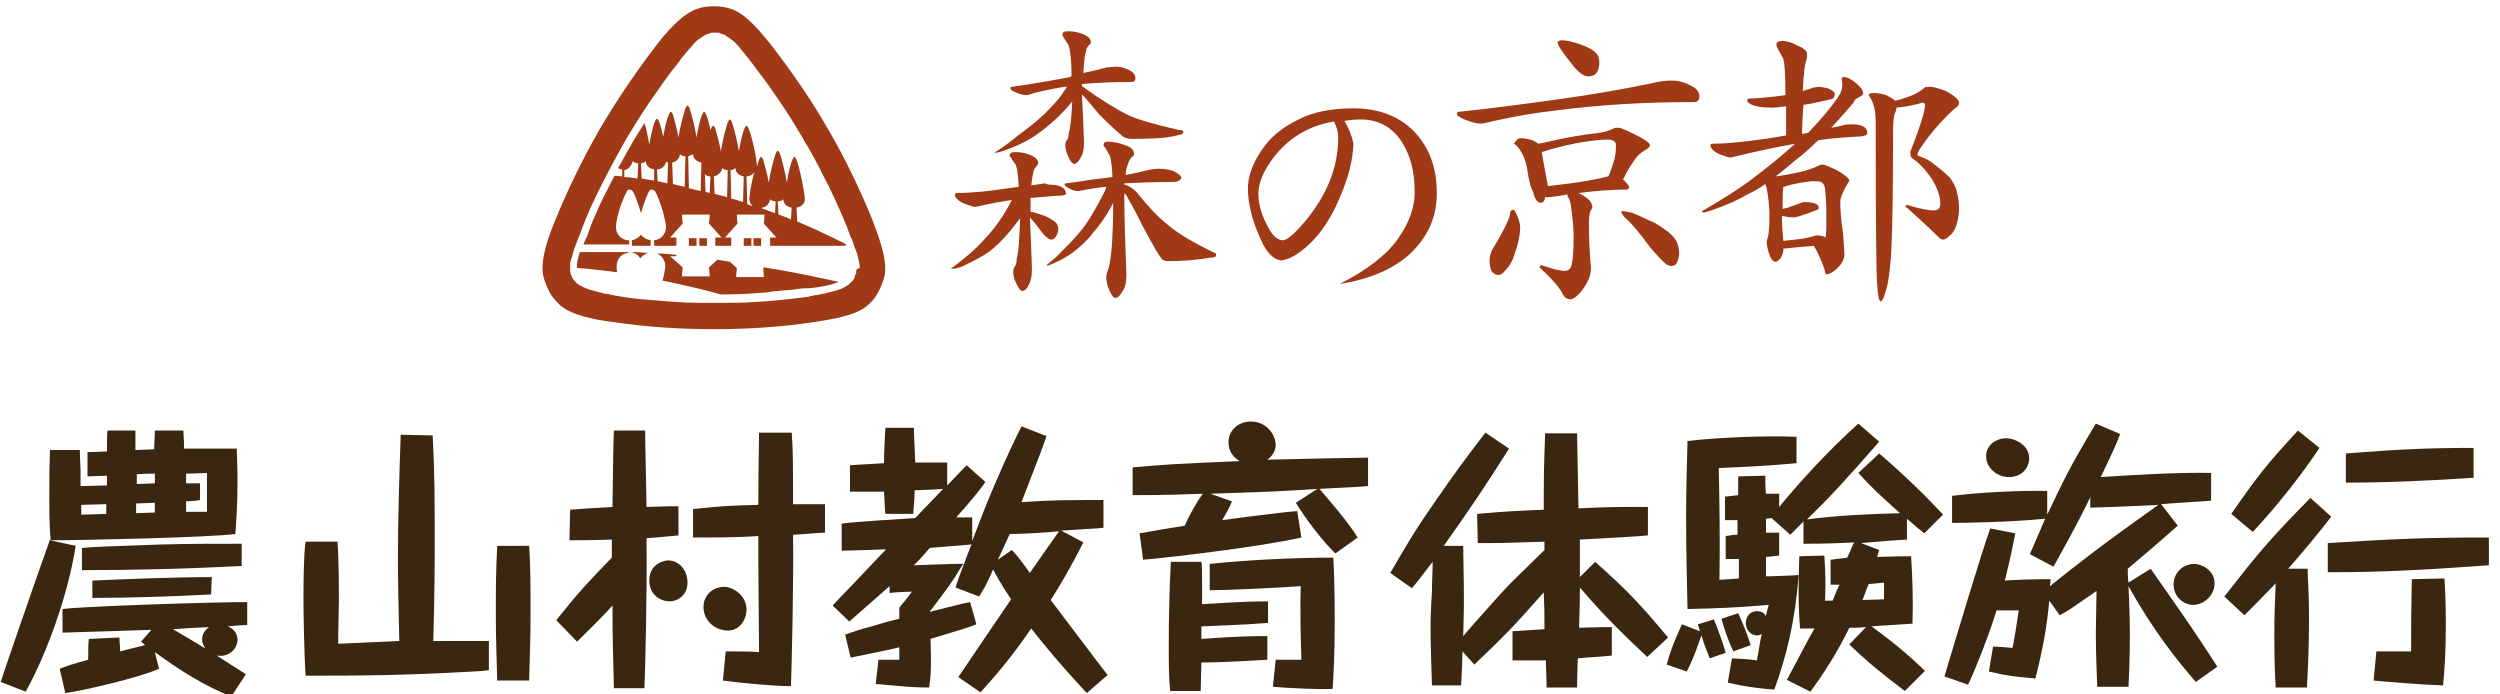
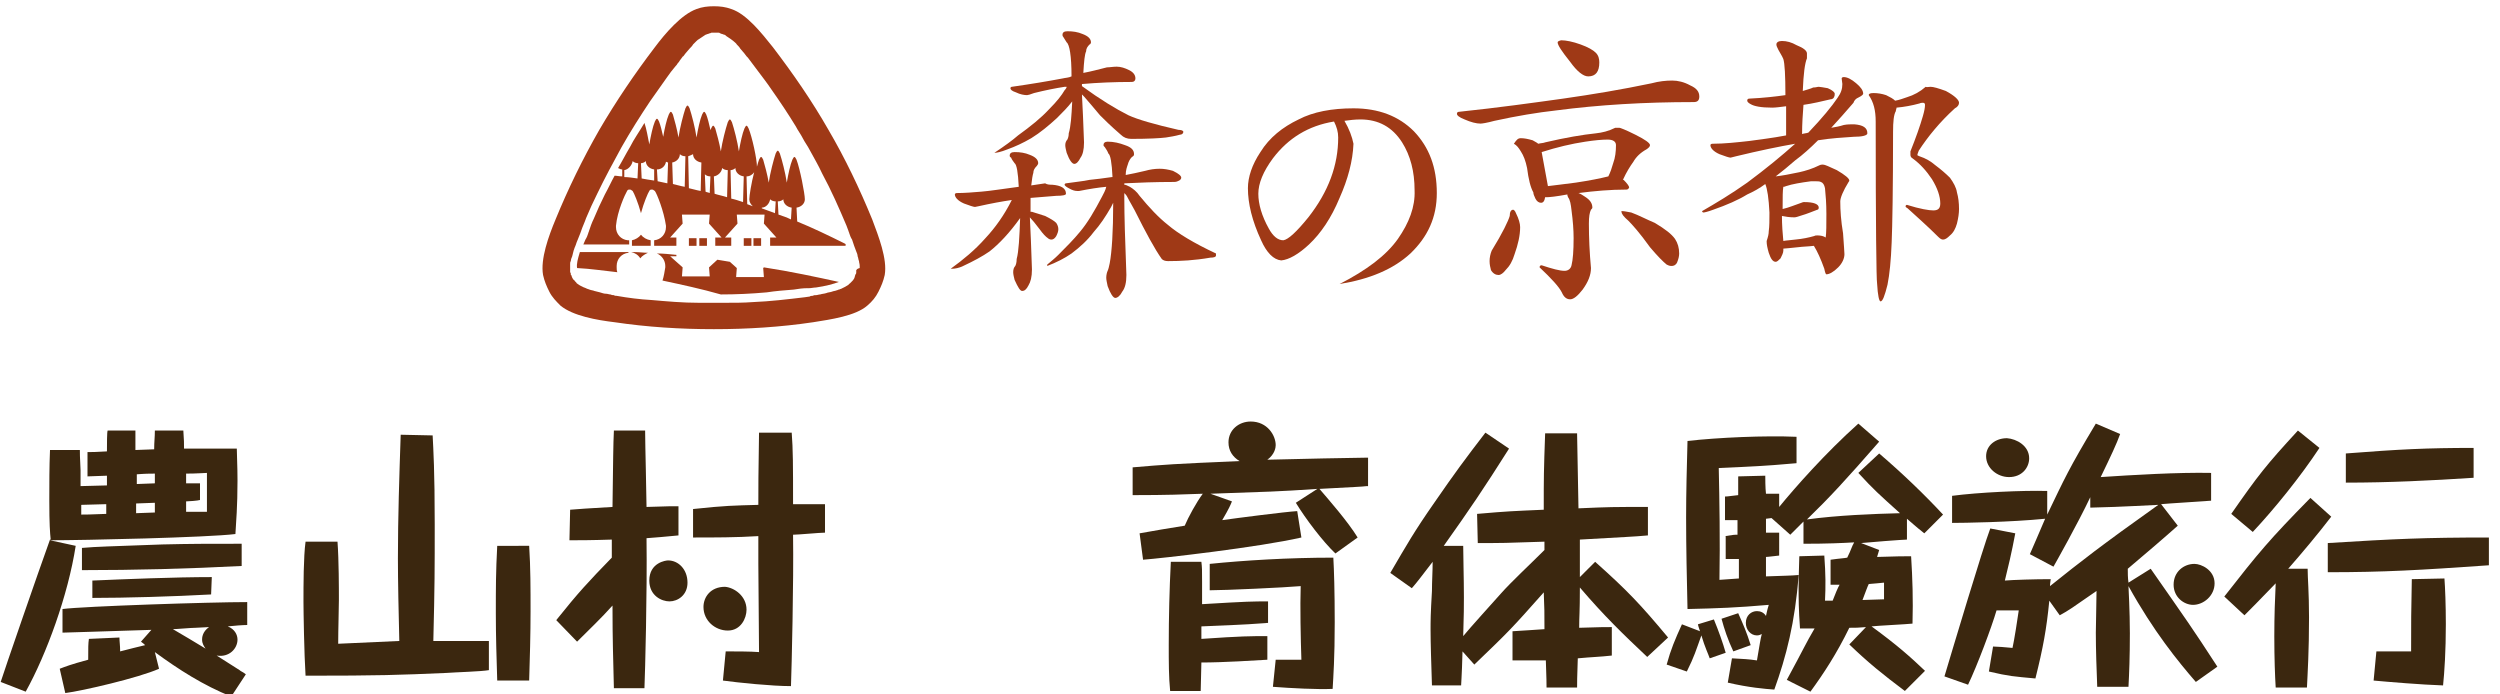
<svg xmlns="http://www.w3.org/2000/svg" version="1.1" id="レイヤー_1" x="0px" y="0px" viewBox="0 0 360 100" style="enable-background:new 0 0 360 100;" xml:space="preserve">
  <style type="text/css">
	.st0{fill:#9F3916;}
	.st1{fill:none;}
	.st2{fill:#3B270F;}
</style>
  <g>
    <g>
      <g>
        <path class="st0" d="M151.5,26.6c1.3,0.1,2,0.5,2,1.3c0,0.2-0.5,0.3-1.4,0.3c-1.1,0.1-2.3,0.2-3.7,0.3c0,0.3,0,0.7,0,1     c0,0.3,0,0.6,0,1c0.1,0,0.2,0,0.2,0c0.6,0.2,1.3,0.4,1.9,0.6c0.8,0.4,1.3,0.7,1.6,1c0.2,0.3,0.3,0.6,0.3,0.9c0,0.3-0.1,0.6-0.3,1     c-0.2,0.3-0.4,0.5-0.7,0.5c-0.2,0-0.4-0.1-0.5-0.2c-0.3-0.2-0.7-0.6-1.2-1.3c-0.6-0.8-1.1-1.4-1.4-1.7c0.1,1.9,0.2,4.4,0.3,7.5     c0,1.1-0.2,1.8-0.5,2.3c-0.3,0.6-0.6,0.8-0.9,0.8c-0.3,0-0.6-0.5-1.1-1.6c-0.1-0.4-0.2-0.8-0.2-1.1c0-0.4,0.1-0.7,0.3-0.9     c0.1-0.2,0.2-0.5,0.2-1c0.3-1.1,0.4-3.1,0.5-5.9c-1.5,2.1-3,3.7-4.4,4.8c-1,0.7-2.3,1.4-3.8,2.1c-0.6,0.3-1.2,0.4-1.6,0.4h-0.2     c1.8-1.3,3.5-2.7,5-4.4c1.4-1.5,2.7-3.3,3.8-5.5c-1.4,0.2-3,0.5-4.8,0.9l-0.5,0.1c-0.2,0-0.8-0.2-1.6-0.5     c-0.9-0.4-1.3-0.9-1.3-1.3c0-0.1,0.1-0.2,0.3-0.2c1.1,0,2.3-0.1,3.5-0.2c1.3-0.1,3.1-0.4,5.4-0.7c-0.1-2.1-0.3-3.2-0.6-3.4     c-0.2-0.3-0.4-0.5-0.5-0.8c-0.2-0.1-0.2-0.2-0.2-0.3c0-0.3,0.2-0.5,0.7-0.5c0.8,0,1.5,0.1,2.2,0.4c0.8,0.3,1.2,0.7,1.2,1.2     c0,0.1-0.1,0.3-0.2,0.4c-0.3,0.3-0.5,0.6-0.5,1c-0.1,0.3-0.2,0.9-0.3,1.8c0.6-0.1,1.3-0.2,2-0.3     C150.8,26.6,151.2,26.6,151.5,26.6z M160.8,9.6c0.6,0,1.2,0.2,1.8,0.5c0.6,0.3,0.9,0.7,0.9,1.2c0,0.3-0.2,0.5-0.5,0.5     c-2.5,0-4.9,0.1-7.2,0.3c0,0.1,0,0.2,0,0.3c2.6,1.9,4.9,3.3,6.7,4.2c1.3,0.6,3.7,1.3,7.2,2.1c0.4,0,0.7,0.1,0.7,0.3     c0,0.2-0.2,0.4-0.5,0.4c-0.7,0.2-1.4,0.3-2,0.4c-0.8,0.1-2.5,0.2-5,0.2c-0.6,0-1.1-0.2-1.5-0.6c-1.5-1.3-2.4-2.2-3-2.8     c-0.9-1.1-1.7-2-2.3-2.7c-0.1-0.1-0.2-0.2-0.3-0.3c0.1,1.8,0.2,4.1,0.3,6.9c0,1.1-0.2,1.8-0.5,2.2c-0.3,0.6-0.6,0.9-0.9,0.9     c-0.3,0-0.7-0.5-1.1-1.6c-0.1-0.4-0.2-0.8-0.2-1.1c0-0.3,0.1-0.6,0.3-0.8c0.1-0.2,0.2-0.5,0.2-0.9c0.3-1,0.4-2.5,0.5-4.6     c-0.6,0.8-1.4,1.6-2.2,2.4c-1.2,1.1-2.4,2.1-3.7,2.9c-1.2,0.7-2.3,1.2-3.4,1.6c-1,0.4-1.6,0.5-1.8,0.5h-0.1     c1.5-1,2.6-1.8,3.4-2.5c1.8-1.3,3.3-2.5,4.5-3.8c1.1-1.1,1.8-2,2.2-2.7c0.2-0.2,0.3-0.4,0.3-0.5c-0.1,0-0.2,0-0.3,0     c-1.3,0.2-2.8,0.5-4.4,0.9c-0.5,0.2-0.9,0.3-1,0.3c-0.4,0-1-0.1-1.6-0.4c-0.6-0.2-0.8-0.4-0.8-0.6c0-0.1,0.1-0.2,0.2-0.2     c2.8-0.4,5.2-0.8,7.3-1.2c0.4-0.1,0.9-0.1,1.3-0.3c0-3-0.3-4.6-0.7-4.9c-0.2-0.3-0.3-0.5-0.5-0.8C153,5.2,153,5.1,153,5     c0-0.3,0.2-0.5,0.7-0.5c0.8,0,1.5,0.1,2.2,0.4c0.8,0.3,1.2,0.7,1.2,1.2c0,0.1-0.1,0.3-0.2,0.3c-0.3,0.3-0.5,0.6-0.5,1     c-0.2,0.4-0.3,1.4-0.4,3.1c1.1-0.2,2.2-0.5,3.4-0.8C159.8,9.7,160.3,9.6,160.8,9.6z M167,24.3c0.6,0,1.2,0.1,1.9,0.3     c0.8,0.4,1.2,0.7,1.2,1c0,0.1-0.1,0.3-0.3,0.4c-0.2,0.1-0.4,0.2-0.7,0.2c-2.8,0-5.2,0.1-7.2,0.2c0,0.1,0,0.1,0,0.2     c0.2,0,0.4,0.1,0.8,0.3c0.5,0.3,1,0.7,1.4,1.3c1.4,1.7,2.7,3.1,4.1,4.2c1.4,1.2,3.7,2.6,6.9,4.1v0.3c0,0.2-0.3,0.3-0.8,0.3     c-2.3,0.4-4.3,0.5-6.1,0.5c-0.4,0-0.7-0.1-0.9-0.3c-1-1.4-2.3-3.8-3.9-7c-0.3-0.6-0.7-1.2-1.1-2c-0.1-0.2-0.3-0.4-0.4-0.5     c0,0.3,0,0.6,0,0.8c0,2.3,0.1,5.9,0.3,11c0,1.1-0.2,1.9-0.6,2.4c-0.3,0.6-0.7,0.9-1,0.9c-0.3,0-0.7-0.6-1.1-1.7     c-0.1-0.5-0.2-0.9-0.2-1.2c0-0.4,0.1-0.8,0.2-1c0.1-0.2,0.2-0.6,0.3-1.1c0.3-1.6,0.5-4.5,0.5-8.7c-0.1,0.2-0.2,0.4-0.3,0.6     c-0.8,1.4-1.6,2.6-2.5,3.6c-0.9,1.2-2,2.2-3.2,3.1c-1,0.7-2.2,1.3-3.5,1.8v-0.2c0.6-0.5,1.1-0.9,1.6-1.4c1.1-1.1,2.2-2.2,3.1-3.3     c1.1-1.3,2.1-3,3.2-5.1c0.2-0.4,0.5-0.9,0.6-1.4c-1.1,0.1-2.4,0.3-3.9,0.6c-0.1,0-0.2,0-0.3,0c-0.3,0-0.7-0.1-1.2-0.4     c-0.4-0.2-0.6-0.4-0.6-0.5c0-0.1,0.1-0.2,0.2-0.2c1.3-0.2,2.5-0.3,3.4-0.5c0.9-0.1,1.9-0.2,3.2-0.4c0,0,0.1,0,0.1,0     c-0.1-2.1-0.3-3.2-0.6-3.4c-0.1-0.3-0.3-0.6-0.5-0.9c-0.1-0.1-0.2-0.2-0.2-0.3c0-0.3,0.2-0.5,0.6-0.5c0.9,0,1.7,0.2,2.5,0.5     c0.9,0.3,1.3,0.7,1.3,1.3c0,0.2-0.1,0.3-0.3,0.4c-0.3,0.3-0.5,0.7-0.6,1.1c-0.1,0.3-0.3,0.8-0.3,1.5c1-0.2,2-0.4,2.8-0.6     C165.6,24.4,166.3,24.3,167,24.3z" />
        <path class="st0" d="M194.9,15.6c3.6,0,6.5,1.1,8.7,3.3c2.2,2.3,3.3,5.2,3.3,8.9c0,3.5-1.3,6.3-3.8,8.7     c-2.5,2.3-5.9,3.7-10.2,4.4c3.9-2,6.7-4.1,8.4-6.5c1.6-2.3,2.5-4.6,2.4-7c0-2.7-0.6-5-1.8-6.9c-1.4-2.2-3.4-3.3-6-3.3     c-0.8,0-1.6,0.1-2.3,0.2c0.7,1.2,1.1,2.3,1.3,3.3c-0.1,2.5-0.8,5.1-2,7.8c-1.2,2.9-2.7,5.1-4.4,6.7c-1.5,1.4-2.9,2.2-4,2.3     c-1.1-0.1-2.1-1.1-2.9-2.9c-1.3-2.8-1.9-5.3-1.9-7.5c0-1.6,0.6-3.4,1.8-5.2c1.3-2.1,3.2-3.6,5.5-4.7     C189.1,16.1,191.8,15.6,194.9,15.6z M184.8,34.6c0.7-0.1,1.9-1.2,3.6-3.3c2.9-3.7,4.3-7.5,4.3-11.5c0-0.8-0.2-1.5-0.6-2.3     c-3.7,0.6-6.6,2.4-8.8,5.3c-1.4,1.9-2.1,3.6-2.1,5.1c0,1.5,0.5,3.2,1.5,5C183.3,34,184,34.6,184.8,34.6z" />
        <path class="st0" d="M240.8,11.6c0.8,0,1.7,0.2,2.6,0.7c0.9,0.4,1.3,0.9,1.3,1.6c0,0.6-0.3,0.8-0.8,0.8c-7.1,0-13.7,0.4-19.8,1.2     c-2.7,0.3-5.7,0.8-8.9,1.5c-1.1,0.3-1.8,0.4-2,0.4c-0.6,0-1.4-0.2-2.3-0.6c-0.8-0.3-1.1-0.6-1.1-0.8c0-0.2,0.1-0.3,0.3-0.3     c5.7-0.6,10.7-1.3,15-1.9c4.2-0.6,8.4-1.3,12.7-2.2C238.9,11.7,239.9,11.6,240.8,11.6z M217.9,30.2c0.1,0,0.3,0.2,0.4,0.5     c0.4,0.8,0.6,1.5,0.6,2c0,1.2-0.3,2.5-0.8,3.9c-0.3,1-0.7,1.7-1.3,2.3c-0.3,0.4-0.7,0.7-1,0.7c-0.4,0-0.8-0.2-1.1-0.7     c-0.1-0.4-0.2-0.8-0.2-1.3c0-0.5,0.1-1,0.3-1.5c1.6-2.6,2.4-4.3,2.6-5C217.4,30.5,217.6,30.2,217.9,30.2z M219,19.9     c0.5,0,1,0.1,1.7,0.3c0.3,0.2,0.6,0.3,0.8,0.5c0.4-0.1,0.8-0.1,1-0.2c3-0.7,5.4-1.1,7.3-1.3c0.9-0.1,1.8-0.3,2.8-0.8     c0.2,0,0.4,0,0.6,0c0.1,0,0.9,0.3,2.3,1c1.4,0.7,2.1,1.2,2.1,1.5c0,0.2-0.2,0.4-0.5,0.6c-0.9,0.5-1.5,1.1-1.9,1.8     c-0.5,0.7-1,1.5-1.5,2.6c0,0,0.1,0,0.1,0c0.5,0.5,0.8,0.9,0.8,1.1c-0.1,0.2-0.2,0.3-0.4,0.3c-2.3,0-4.6,0.2-6.9,0.5     c0.3,0.1,0.6,0.3,0.9,0.5c0.8,0.5,1.1,1,1.1,1.6c0,0.1-0.1,0.2-0.2,0.3c-0.2,0.4-0.3,1-0.3,2c0,2.1,0.1,4.2,0.3,6.4     c0,1-0.4,2-1.2,3.1c-0.7,0.9-1.3,1.4-1.8,1.4c-0.5,0-0.9-0.3-1.2-1c-0.4-0.8-1.5-2-3.2-3.6c0-0.2,0.1-0.3,0.3-0.3     c1.5,0.5,2.6,0.8,3.3,0.8c0.5,0,0.9-0.3,1-0.8c0.2-0.8,0.3-2.1,0.3-3.9c0-1.2-0.1-2.5-0.3-4c-0.1-0.9-0.2-1.5-0.5-1.9     c-0.1-0.2-0.1-0.3-0.1-0.4c-1.6,0.3-2.6,0.4-3,0.4c-0.1,0-0.2,0-0.2,0c-0.1,0.6-0.3,0.8-0.6,0.8c-0.3,0-0.6-0.2-0.8-0.6     c-0.2-0.4-0.3-0.7-0.3-0.9c-0.4-0.7-0.7-1.9-0.9-3.5c-0.2-1-0.5-1.8-0.9-2.4c-0.3-0.5-0.6-0.9-1-1.1     C218.4,20.1,218.6,19.9,219,19.9z M222.9,26.8c1-0.1,2.3-0.3,4-0.5c2-0.3,3.5-0.6,4.7-0.9c0.3-0.6,0.5-1.2,0.7-1.9     c0.3-0.8,0.4-1.7,0.4-2.6c0-0.5-0.4-0.8-1.2-0.8c-0.8,0-1.9,0.1-3.2,0.3c-2,0.3-4.1,0.8-6.3,1.5L222.9,26.8z M224.8,5.8     c0.7,0,1.7,0.2,2.8,0.6c1.1,0.4,1.8,0.8,2.2,1.2c0.4,0.4,0.5,0.9,0.5,1.4c0,1.3-0.5,2-1.6,2c-0.7,0-1.6-0.7-2.6-2.1     c-1.2-1.5-1.8-2.4-1.8-2.8C224.3,6,224.4,5.9,224.8,5.8z M233.6,30.4c0.3,0,0.7,0.1,1.3,0.2c1.1,0.4,2.2,1,3.4,1.5     c1.5,0.9,2.4,1.6,2.9,2.3c0.4,0.6,0.6,1.3,0.6,2.1c0,0.4-0.1,0.8-0.3,1.3c-0.2,0.4-0.5,0.5-0.8,0.5c-0.3,0-0.5-0.1-0.7-0.2     c-0.5-0.4-1.3-1.2-2.4-2.5c-1.5-2.1-2.6-3.3-3.1-3.8c-0.7-0.6-1-1-1-1.3C233.4,30.4,233.5,30.4,233.6,30.4z" />
        <path class="st0" d="M261.9,12.5c0.2,0,0.7,0.1,1.3,0.2c0.7,0.3,1,0.6,1,0.8c0,0.2,0,0.3-0.1,0.5c-0.1,0.2-0.3,0.3-0.5,0.3     c-1.3,0.3-2.5,0.6-3.9,0.8c-0.1,1.3-0.2,2.7-0.2,4.2c0.3-0.1,0.6-0.1,0.9-0.2c2-2.1,3.4-3.8,4.2-5c0.5-0.7,0.7-1.3,0.7-2     l-0.1-0.8c0-0.1,0.1-0.2,0.3-0.2c0.5,0,1.1,0.3,1.8,0.9c0.6,0.5,1,1,1,1.5c0,0.1-0.2,0.3-0.6,0.5c-0.5,0.2-0.7,0.5-0.8,0.8     c-1.1,1.3-2.2,2.5-3.2,3.6c0.6-0.1,1.2-0.2,1.8-0.4c0.5-0.1,1-0.1,1.5-0.1c1.3,0.1,1.9,0.5,1.9,1.3c0,0.3-0.7,0.5-2,0.5     c-1.5,0.1-3.2,0.2-5.1,0.5c-1.1,1.1-2.2,2.1-3.3,2.9c-0.9,0.8-1.9,1.6-2.8,2.3c0.9-0.1,2-0.3,3.4-0.6c0.9-0.2,1.9-0.5,2.9-1     c0.2-0.1,0.4-0.1,0.5-0.1c0.3,0,0.9,0.3,2,0.8c1.2,0.7,1.8,1.2,1.8,1.5c0,0,0,0.1-0.1,0.2c-0.8,1.3-1.2,2.3-1.2,2.8     c0,1.3,0.1,2.8,0.4,4.6c0.1,1.6,0.2,2.6,0.2,3c0,0.6-0.3,1.3-0.9,1.9c-0.7,0.7-1.3,1-1.7,1c-0.1,0-0.2-0.3-0.3-0.8     c-0.5-1.4-1-2.5-1.5-3.3c-0.8,0.1-1.5,0.1-2.3,0.2c-1.1,0.1-1.8,0.2-2.1,0.2c0,0.1,0,0.2,0,0.3c0,0.3-0.2,0.7-0.4,1.1     c-0.3,0.3-0.5,0.5-0.7,0.5c-0.4,0-0.7-0.4-1-1.3c-0.2-0.7-0.3-1.2-0.3-1.6v-0.1c0.2-0.6,0.3-1,0.3-1.4c0.1-0.7,0.1-1.6,0.1-2.7     c-0.1-2-0.3-3.4-0.6-4.1c-0.8,0.6-1.7,1.1-2.6,1.5c-1.3,0.8-2.9,1.5-4.9,2.2c-0.8,0.3-1.3,0.4-1.4,0.4c-0.1,0-0.2-0.1-0.2-0.2     c1.9-1.1,4.1-2.4,6.5-4.1c2.7-2,5-3.9,6.9-5.6c-2.3,0.4-5.2,1-8.5,1.8l-0.8,0.2c-0.2,0-0.8-0.2-1.6-0.5c-0.9-0.4-1.3-0.9-1.3-1.3     c0-0.1,0.1-0.2,0.3-0.2c1.7,0,3.5-0.2,5.3-0.4c1.4-0.2,3.2-0.4,5.3-0.8c0-1.6,0-3,0-4.2c-0.8,0.1-1.5,0.2-2,0.2     c-1.6,0-2.6-0.2-3.1-0.5c-0.4-0.2-0.5-0.4-0.5-0.5c0-0.2,0.1-0.3,0.3-0.3c2.1-0.1,3.8-0.3,5.2-0.5c0-2.8-0.1-4.6-0.3-5.2     c-0.2-0.5-0.5-0.9-0.7-1.3c-0.2-0.4-0.3-0.6-0.3-0.8c0-0.3,0.3-0.5,0.8-0.5c0.7,0,1.4,0.2,2.1,0.6c1,0.4,1.5,0.8,1.5,1.2     c0,0.2,0,0.5,0,0.7c-0.3,0.7-0.5,2.2-0.6,4.7c0.6-0.2,1.1-0.3,1.5-0.5C261.5,12.6,261.7,12.5,261.9,12.5z M256.8,34.7     c0.5-0.1,1-0.1,1.7-0.2c1.1-0.1,2-0.3,2.7-0.5c0.2-0.1,0.3-0.1,0.5-0.1c0.5,0,0.9,0.1,1.2,0.3c0.1-0.7,0.1-1.8,0.1-3.4     c0-1.5-0.1-2.7-0.2-3.7c-0.1-0.5-0.3-0.8-0.6-0.9c-0.2-0.1-0.5-0.1-1-0.1c-0.1,0-0.3,0-0.4,0c-1.5,0.2-2.7,0.4-3.6,0.7     c-0.2,0.1-0.3,0.1-0.4,0.1h0c-0.1,0.6-0.1,1.5-0.1,2.8c0,0.1,0,0.3,0,0.4c0.9-0.2,1.8-0.6,2.7-0.9c0.2-0.1,0.3-0.1,0.4-0.1     c1.4,0,2.1,0.3,2.1,0.8c0,0.2-0.1,0.3-0.2,0.3c-0.8,0.3-1.5,0.6-2.2,0.8c-0.6,0.2-0.9,0.3-1.1,0.3c-0.7,0-1.3-0.1-1.8-0.2     C256.6,32.4,256.7,33.7,256.8,34.7z M278,12.5c0.4,0,1.1,0.2,2.2,0.6c1.3,0.7,1.9,1.3,1.9,1.7c0,0.3-0.2,0.6-0.6,0.8     c-2.2,2-3.9,4.1-5.2,6.1c-0.1,0.3-0.2,0.5-0.2,0.6c0,0.1,0.1,0.1,0.3,0.2c0.9,0.3,1.6,0.7,2.3,1.3c0.8,0.6,1.5,1.2,2.1,1.8     c0.5,0.7,0.9,1.4,1,2.1c0.2,0.7,0.3,1.5,0.3,2.4c0,0.6-0.1,1.3-0.3,2.1c-0.2,0.7-0.5,1.3-1,1.7c-0.4,0.4-0.7,0.6-1,0.6     c-0.2,0-0.4-0.1-0.7-0.4c-1.6-1.6-3.1-2.9-4.4-4.1c-0.2-0.1-0.3-0.2-0.3-0.3c0-0.1,0.1-0.2,0.2-0.2c1.9,0.6,3.2,0.8,3.8,0.8     c0.7,0,1-0.3,1-1c0-1-0.4-2.2-1.2-3.5c-0.8-1.2-1.7-2.2-2.8-3c-0.2-0.1-0.3-0.3-0.3-0.5c0-0.1,0-0.3,0-0.5c0.8-2,1.4-3.7,1.8-5.1     c0.2-0.7,0.3-1.2,0.3-1.6c0-0.2-0.1-0.3-0.3-0.3c-0.1,0-0.3,0-0.5,0.1c-1.1,0.3-2.2,0.5-3.3,0.6c0,0.2-0.1,0.3-0.1,0.5     c-0.3,0.5-0.4,1.5-0.4,3c0,8.2-0.1,13.5-0.2,15.9c-0.1,2.6-0.3,4.6-0.6,6.1c-0.4,1.6-0.7,2.4-1,2.4c-0.2,0-0.4-0.8-0.5-2.6     c-0.1-0.5-0.2-8.2-0.2-23.3c0-1.6-0.3-2.8-1-3.8c0-0.2,0.2-0.3,0.7-0.3c0.6,0,1.2,0.1,1.8,0.3c0.6,0.3,1,0.5,1.3,0.8     c0.6-0.1,1.1-0.3,1.7-0.5c1-0.3,1.9-0.8,2.7-1.5C277.4,12.6,277.7,12.5,278,12.5z" />
      </g>
      <g>
        <g>
          <rect x="99.2" y="34.3" class="st0" width="1.1" height="1.1" />
          <rect x="100.7" y="34.3" class="st0" width="1.1" height="1.1" />
          <rect x="107.1" y="34.3" class="st0" width="1.1" height="1.1" />
          <rect x="108.5" y="34.3" class="st0" width="1.1" height="1.1" />
          <path class="st0" d="M92.3,33.8c-0.3,0.4-0.8,0.7-1.3,0.8v0.8l2.7,0v-0.8C93.1,34.5,92.6,34.2,92.3,33.8z" />
          <path class="st0" d="M90.4,34.6c-1-0.1-1.7-0.9-1.7-1.9c0-0.1,0-0.2,0-0.2c0.2-2.1,1.3-4.5,1.6-5c0.1-0.2,0.2-0.2,0.4-0.2      c0.2,0,0.2,0.1,0.4,0.2c0.2,0.3,0.8,1.7,1.2,3.2c0.4-1.5,1-2.9,1.2-3.2c0.1-0.2,0.2-0.2,0.4-0.2c0.2,0,0.2,0.1,0.4,0.2      c0.3,0.4,1.3,2.9,1.6,5c0,0.1,0,0.2,0,0.2c0,1-0.7,1.8-1.7,1.9v0.8l3.2,0v-1.2h-0.9l1.8-2l-0.1-1.3h4l-0.1,1.3l1.8,2h-0.9v1.2      l2.3,0v-1.2h-0.9l1.8-2l-0.1-1.3h4l-0.1,1.3l1.8,2h-0.9v1.2l10.7,0c0,0,0.2,0,0.2-0.1c0-0.1-0.1-0.2-0.1-0.2      c-2.4-1.2-4.7-2.3-6.9-3.2l-0.1-2c0.7-0.1,1.2-0.6,1.2-1.2c0-0.8-0.7-4.4-1.2-5.7c-0.1-0.2-0.2-0.4-0.3-0.4      c-0.1,0-0.2,0.2-0.3,0.4c-0.3,0.7-0.6,2.1-0.8,3.3c-0.2-1.4-0.7-3.3-1-4.2c-0.1-0.2-0.2-0.4-0.3-0.4c-0.1,0-0.2,0.2-0.3,0.4      c-0.3,0.9-0.8,2.8-1,4.2c-0.2-1.2-0.6-2.6-0.8-3.3c-0.1-0.2-0.2-0.4-0.3-0.4c-0.1,0-0.2,0.2-0.3,0.4c-0.1,0.3-0.2,0.6-0.3,1      c0-1.1-0.7-4.3-1.2-5.5c-0.1-0.2-0.2-0.4-0.3-0.4c-0.1,0-0.2,0.2-0.3,0.4c-0.3,0.7-0.6,2.1-0.8,3.3c-0.2-1.4-0.7-3.3-1-4.2      c-0.1-0.2-0.2-0.4-0.3-0.4c-0.1,0-0.2,0.2-0.3,0.4c-0.3,0.9-0.8,2.8-1,4.2c-0.2-1.2-0.6-2.6-0.8-3.3c-0.1-0.2-0.2-0.4-0.3-0.4      c-0.1,0-0.2,0.2-0.3,0.4c0,0.1,0,0.1-0.1,0.2c-0.2-0.9-0.4-1.7-0.6-2.2c-0.1-0.2-0.2-0.4-0.3-0.4c-0.1,0-0.2,0.2-0.3,0.4      c-0.3,0.7-0.6,2.1-0.8,3.3c-0.2-1.4-0.7-3.3-1-4.2c-0.1-0.2-0.2-0.4-0.3-0.4c-0.1,0-0.2,0.2-0.3,0.4c-0.3,0.9-0.8,2.8-1,4.2      c-0.2-1.2-0.6-2.6-0.8-3.3c-0.1-0.2-0.2-0.4-0.3-0.4c-0.1,0-0.2,0.2-0.3,0.4c-0.3,0.7-0.6,2-0.8,3.2c-0.2-0.9-0.4-1.7-0.6-2.2      c-0.1-0.2-0.2-0.4-0.3-0.4c-0.1,0-0.2,0.2-0.3,0.4c-0.3,0.7-0.6,2.1-0.8,3.3c-0.2-1-0.4-2.2-0.7-3.1c-0.7,1.2-1.5,2.3-2.1,3.5      c-0.6,1-1.1,2-1.7,3c0.2,0.1,0.4,0.2,0.6,0.2l0,1c-0.4,0-0.8-0.1-1.1-0.1c-0.5,0.9-0.9,1.8-1.4,2.7c-0.6,1.2-1.1,2.3-1.6,3.5      c-0.3,0.6-0.5,1.2-0.7,1.8c0,0.1-0.1,0.2-0.1,0.3c-0.1,0.3-0.2,0.6-0.4,0.9c0,0,0,0,0,0c-0.1,0.2-0.2,0.5-0.3,0.7l6.6,0V34.6z       M112.8,28.7c0,0.6,0.5,1.1,1.2,1.2l-0.1,1.7c-0.6-0.3-1.2-0.5-1.8-0.7L112,29C112.3,29,112.6,28.9,112.8,28.7z M110.9,28.7      c0.2,0.2,0.5,0.3,0.8,0.3l-0.1,1.7c-0.6-0.2-1.3-0.5-1.9-0.7l0-0.1C110.3,29.9,110.8,29.3,110.9,28.7z M108.6,24.8      c-0.4,1.5-0.7,3.4-0.7,3.9c0,0.4,0.2,0.7,0.5,1c-0.3-0.1-0.5-0.2-0.8-0.3l-0.1-4C108,25.4,108.4,25.1,108.6,24.8z M105.9,24.2      c0,0.6,0.5,1.1,1.2,1.2l-0.1,3.7c-0.6-0.2-1.2-0.4-1.7-0.5l-0.1-4.1C105.4,24.5,105.7,24.4,105.9,24.2z M104,24.2      c0.2,0.2,0.5,0.3,0.8,0.3l-0.1,3.9c-0.6-0.2-1.2-0.3-1.8-0.5l-0.1-2.5C103.4,25.3,103.9,24.8,104,24.2z M102.3,25.4l-0.1,2.4      c-0.2-0.1-0.4-0.1-0.6-0.2l-0.1-2.5C101.7,25.3,102,25.4,102.3,25.4z M99.8,22.2c0,0.6,0.5,1.1,1.2,1.2l-0.1,4.1      c-0.6-0.1-1.2-0.3-1.7-0.4l-0.1-4.6C99.4,22.4,99.6,22.3,99.8,22.2z M97.9,22.2c0.2,0.2,0.5,0.3,0.8,0.3l-0.1,4.4      c-0.6-0.1-1.2-0.3-1.7-0.4l-0.1-3.1C97.4,23.3,97.9,22.8,97.9,22.2z M95.9,23.3c0.1,0,0.2,0.1,0.3,0.1l-0.1,3      c-0.5-0.1-0.9-0.2-1.4-0.3l-0.1-1.7C95.3,24.4,95.8,23.9,95.9,23.3z M93,23.2c0,0.6,0.5,1.1,1.2,1.2l0,1.6      c-0.7-0.1-1.3-0.2-1.8-0.3l-0.1-2.2C92.5,23.5,92.8,23.4,93,23.2z M91.1,23.2c0.2,0.2,0.5,0.3,0.8,0.3l-0.1,2.2      c-0.7-0.1-1.3-0.2-1.9-0.2l0-1C90.5,24.4,91,23.8,91.1,23.2z" />
          <path class="st0" d="M88.8,38.5c0-0.1,0-0.2,0-0.2c0-1,0.7-1.8,1.7-1.9v-0.1c-2.3,0-4.7,0-7,0c-0.3,1-0.5,1.7-0.4,2.3      c2,0.1,3.9,0.4,5.8,0.6C88.8,39,88.8,38.7,88.8,38.5z" />
          <path class="st0" d="M90.9,36.3L90.9,36.3c0.5,0.1,1,0.4,1.3,0.9c0.3-0.4,0.7-0.6,1.1-0.8c-0.6,0-1.3-0.1-1.9-0.1      C91.3,36.3,91.1,36.3,90.9,36.3z" />
          <path class="st0" d="M114.3,41.7c0.6-0.1,1.3-0.2,1.9-0.2c0.1,0,0.2,0,0.3,0c0.3,0,0.7-0.1,1-0.1c0,0,0,0,0,0      c1.4-0.2,2.5-0.5,3.3-0.8c-3.2-0.7-6.9-1.5-10.8-2.1l-0.1,0.1l0.1,1.3h-4l0.1-1.3l-1-0.9c-0.6-0.1-1.2-0.2-1.8-0.3l-1.2,1.1      l0.1,1.3h-4l0.1-1.3l-1.8-1.6h0.9v-0.2c-1-0.1-1.9-0.2-2.8-0.2c0.7,0.3,1.2,1,1.2,1.8c0,0.1,0,0.2,0,0.2      c-0.1,0.6-0.2,1.3-0.4,1.9c2.8,0.6,5.6,1.2,8.4,2c2.2,0,4.4-0.1,6.6-0.3C111.7,41.9,113,41.8,114.3,41.7z" />
        </g>
        <path class="st0" d="M125.6,31.6c-1.8-4.4-3.9-8.8-6.3-12.9c-2.4-4.2-5.1-8.1-8-11.9c-1.6-2-3.8-4.8-6-5.5     c-0.8-0.3-1.6-0.4-2.5-0.4c-0.9,0-1.7,0.1-2.5,0.4c-2.2,0.8-4.5,3.5-6,5.5c-2.9,3.8-5.6,7.8-8,11.9c-2.4,4.2-4.5,8.5-6.3,12.9     c-1,2.4-2.2,5.7-1.8,8c0.2,0.9,0.5,1.6,0.9,2.4c0.4,0.8,1,1.4,1.6,2c1.8,1.5,5.3,2.1,7.8,2.4c4.7,0.7,9.5,1,14.3,1     s9.6-0.3,14.3-1c2.5-0.4,6.1-0.9,7.8-2.4c0.7-0.6,1.2-1.2,1.6-2c0.4-0.8,0.7-1.5,0.9-2.4C127.8,37.3,126.5,34,125.6,31.6z      M123.3,38.9c0,0.1,0,0.2,0,0.3c0,0.1,0,0.2-0.1,0.3c-0.1,0.2-0.1,0.4-0.2,0.6c-0.1,0.2-0.2,0.3-0.4,0.5     c-0.1,0.1-0.1,0.1-0.2,0.2c-0.1,0.1-0.2,0.1-0.2,0.2c-0.2,0.1-0.3,0.2-0.5,0.3c-0.2,0.1-0.4,0.2-0.6,0.3c-0.1,0-0.2,0.1-0.3,0.1     c-0.1,0-0.2,0.1-0.3,0.1c-0.2,0.1-0.5,0.1-0.7,0.2c-0.3,0.1-0.6,0.1-0.8,0.2c-0.3,0.1-0.6,0.1-0.9,0.2c-0.2,0-0.4,0.1-0.6,0.1     c-0.2,0-0.3,0-0.5,0.1c-0.1,0-0.3,0-0.4,0.1c-0.2,0-0.5,0.1-0.7,0.1c-2.5,0.3-5,0.6-7.5,0.7c-1.3,0.1-2.6,0.1-3.9,0.1     c-1.3,0-2.6,0-3.9,0c-2.3,0-4.5-0.2-6.8-0.4c-1.7-0.1-3.3-0.3-5-0.6c-0.1,0-0.3,0-0.4-0.1c-0.2,0-0.3,0-0.5-0.1     c-0.2,0-0.4-0.1-0.6-0.1c-0.3,0-0.6-0.1-0.9-0.2c-0.1,0-0.3-0.1-0.4-0.1c-0.1,0-0.3-0.1-0.4-0.1c-0.2-0.1-0.5-0.1-0.7-0.2     c-0.1,0-0.2-0.1-0.3-0.1c-0.1,0-0.2-0.1-0.2-0.1c-0.1,0-0.2-0.1-0.3-0.1c-0.2-0.1-0.4-0.2-0.6-0.3c-0.1-0.1-0.2-0.1-0.3-0.2     c-0.1-0.1-0.2-0.1-0.2-0.2c-0.1-0.1-0.1-0.1-0.2-0.2c-0.1-0.1-0.1-0.2-0.2-0.2c-0.1-0.1-0.1-0.2-0.2-0.3c0-0.1-0.1-0.2-0.1-0.3     c0,0,0-0.1-0.1-0.1c0,0,0-0.1,0-0.1c0-0.1,0-0.2-0.1-0.3c0-0.1,0-0.2,0-0.3c0-0.1,0-0.2,0-0.3c0-0.2,0-0.4,0-0.6     c0-0.1,0-0.3,0.1-0.4c0-0.2,0.1-0.5,0.2-0.7c0.1-0.3,0.1-0.5,0.2-0.8c0.1-0.3,0.2-0.6,0.3-0.8c0.1-0.3,0.2-0.6,0.3-0.8     c0.1-0.2,0.1-0.3,0.2-0.5c0.1-0.2,0.1-0.3,0.2-0.5c0-0.1,0.1-0.2,0.1-0.3c0.2-0.6,0.5-1.2,0.7-1.8c0.5-1.2,1-2.3,1.6-3.5     c1.1-2.3,2.3-4.5,3.5-6.7c1.3-2.3,2.7-4.5,4.1-6.6c0.8-1.1,1.6-2.3,2.4-3.4c0.4-0.6,0.8-1.1,1.3-1.7c0.1-0.1,0.2-0.2,0.3-0.4     c0.1-0.1,0.2-0.2,0.3-0.4c0.1-0.1,0.2-0.3,0.3-0.4c0.1-0.1,0.1-0.2,0.2-0.2c0.1-0.1,0.2-0.3,0.3-0.4c0.2-0.2,0.4-0.5,0.6-0.7     c0.2-0.2,0.4-0.4,0.5-0.6c0.2-0.2,0.3-0.3,0.5-0.5c0.1-0.1,0.2-0.2,0.4-0.3c0.1-0.1,0.2-0.1,0.3-0.2c0.1-0.1,0.2-0.1,0.3-0.2     c0.1-0.1,0.2-0.1,0.3-0.2c0.1,0,0.2-0.1,0.3-0.1c0.1,0,0.2-0.1,0.3-0.1c0.1,0,0.2-0.1,0.3-0.1c0.1,0,0.2,0,0.3,0     c0.1,0,0.2,0,0.3,0c0.1,0,0.2,0,0.3,0c0.1,0,0.2,0,0.3,0.1c0.1,0,0.2,0.1,0.3,0.1c0.1,0,0.2,0.1,0.3,0.1c0.1,0,0.2,0.1,0.3,0.2     c0.1,0.1,0.2,0.1,0.3,0.2c0.1,0.1,0.2,0.1,0.3,0.2c0.1,0.1,0.3,0.2,0.4,0.3c0.2,0.2,0.4,0.3,0.5,0.5c0.2,0.2,0.4,0.4,0.5,0.6     c0.2,0.2,0.4,0.5,0.6,0.7c0.1,0.1,0.2,0.3,0.3,0.4c0.1,0.1,0.1,0.1,0.2,0.2c0.2,0.3,0.4,0.5,0.6,0.8c0.1,0.1,0.2,0.3,0.3,0.4     c0.2,0.3,0.4,0.5,0.6,0.8c0.6,0.8,1.3,1.7,1.9,2.6c1.2,1.7,2.4,3.5,3.5,5.3c0.3,0.6,0.7,1.1,1,1.7c0.3,0.6,0.7,1.1,1,1.7     c0.6,1.1,1.3,2.3,1.8,3.4c1.3,2.4,2.4,4.9,3.5,7.5c0.1,0.3,0.2,0.5,0.3,0.8c0,0.1,0.1,0.2,0.1,0.3c0.1,0.3,0.2,0.6,0.4,0.9     c0.1,0.3,0.2,0.6,0.3,0.9c0.1,0.3,0.2,0.5,0.3,0.8c0.1,0.2,0.2,0.5,0.2,0.7c0.1,0.2,0.1,0.5,0.2,0.7c0,0.2,0.1,0.4,0.1,0.7     c0,0.1,0,0.2,0,0.3C123.4,38.7,123.4,38.8,123.3,38.9z" />
        <path class="st1" d="M121.3,34.6C121.3,34.6,121.3,34.6,121.3,34.6c-0.1-0.3-0.3-0.6-0.4-0.9c0-0.1-0.1-0.2-0.1-0.3     c-0.2-0.6-0.5-1.2-0.7-1.8c-0.5-1.2-1-2.4-1.6-3.5c-1.1-2.3-2.3-4.6-3.6-6.8c-1.3-2.2-2.7-4.4-4.1-6.5c-0.7-1.1-1.5-2.1-2.3-3.1     c-0.4-0.5-0.8-1-1.2-1.5c-0.1-0.1-0.1-0.2-0.2-0.3c-0.2-0.3-0.4-0.5-0.6-0.8c0,0,0,0,0,0c-3.3-4.1-4.3-4.1-7.6,0c0,0,0,0,0,0     c-0.2,0.3-0.4,0.5-0.6,0.8c-0.1,0.1-0.1,0.2-0.2,0.3c-0.4,0.5-0.8,1-1.2,1.5c-0.8,1-1.5,2.1-2.3,3.1c-1.5,2.1-2.8,4.3-4.1,6.5     c-1.3,2.2-2.5,4.5-3.6,6.8c-0.6,1.2-1.1,2.3-1.6,3.5c-0.3,0.6-0.5,1.2-0.7,1.8c0,0.1-0.1,0.2-0.1,0.3c-0.1,0.3-0.2,0.6-0.4,0.9     c0,0,0,0,0,0c-1.9,4.9-1.4,5.8,3.8,6.6c0,0,0,0,0,0c0.3,0.1,0.7,0.1,1,0.1c0.1,0,0.2,0,0.3,0c0.6,0.1,1.3,0.2,1.9,0.2     c1.3,0.2,2.6,0.3,3.9,0.4c2.6,0.2,5.1,0.3,7.7,0.3c2.6,0,5.2-0.1,7.7-0.3c1.3-0.1,2.6-0.2,3.9-0.4c0.6-0.1,1.3-0.2,1.9-0.2     c0.1,0,0.2,0,0.3,0c0.3,0,0.7-0.1,1-0.1c0,0,0,0,0,0C122.7,40.4,123.2,39.6,121.3,34.6z" />
      </g>
    </g>
    <g>
      <path class="st2" d="M15.4,69.9c0,0,0-1,0-1.4c-0.4,0-2.5,0.1-2.8,0.1l0-3.5c0.8,0,1,0,2.8-0.1c0-1,0-2.8,0.1-3h4    c0,0.2,0,1.9,0,2.8l2.7-0.1c0-1.1,0.1-1.7,0.1-2.7h4.1c0.1,1.3,0.1,1.9,0.1,2.6c6.3,0,7,0,7.6,0c0,1,0.1,2.4,0.1,4.6    c0,3.7-0.2,6-0.3,7.7c-4,0.5-21.9,0.9-26.7,0.9l3.7,0.8c-1.1,7.1-4.2,15.6-7.2,21l-3.6-1.4c0.5-1.6,5.4-15.8,7.1-20.5H7.3    c-0.1-1-0.2-2.1-0.2-5.7c0-2.4,0-4.8,0.1-7.2l4.3,0c0,0.6,0,0.8,0.1,2.9l0,2.3L15.4,69.9z M21.8,90.7C12.9,91,11.9,91,9,91.1    l0-3.4c3-0.4,21.4-1,26.6-1V90c-0.6,0-1.9,0.1-2.8,0.2c1,0.4,1.4,1.2,1.4,1.9c0,1.3-1.2,2.6-3,2.3c0.5,0.3,2.8,1.8,3.3,2.1    c0.2,0.2,0.4,0.2,0.9,0.6l-2.1,3.2c-4-1.6-7.6-3.9-11-6.4l0.6,2.4c-2.9,1.3-11.1,3.2-13.5,3.5l-0.8-3.5c0.8-0.3,1.5-0.6,4.1-1.3    c0-1.8,0-2.3,0.1-3l4.4-0.2c0,0.6,0.1,1.1,0.1,2c0.7-0.2,3.2-0.8,3.6-0.9c-0.2-0.2-0.2-0.2-0.6-0.5L21.8,90.7z M11.7,72.7v1.4    c0.7,0,1,0,3.6-0.1v-1.4L11.7,72.7z M34.8,81.5c-7.6,0.4-15.4,0.6-23,0.6l0-3.2c2.3-0.2,3.6-0.2,11.6-0.5    c4.2-0.1,6.3-0.1,11.4-0.1V81.5z M30.4,85.6C25,85.9,18,86.1,13.3,86.1l0-2.5c4.6-0.2,11.9-0.5,17.2-0.5L30.4,85.6z M19.6,72.5    v1.4c0.4,0,2.3-0.1,2.7-0.1v-1.4L19.6,72.5z M22.3,69.6v-1.4c-1.9,0-2.2,0.1-2.6,0.1v1.4L22.3,69.6z M29.1,92.1c0-0.2,0-1.1,1-1.8    c-0.2,0-1.8,0.1-1.9,0.1c-0.7,0-2.8,0.2-3.3,0.2c0.7,0.4,3.9,2.3,4.7,2.8C29.4,93.1,29.1,92.7,29.1,92.1z M28.8,72    c-0.3,0.1-1.7,0.2-2,0.2v1.5h3c0-1.1,0-4.3,0-5.6c-0.4,0-1.4,0.1-3,0.1v1.4c0.4,0,1.7,0,2,0V72z" />
      <path class="st2" d="M62.3,62.7c0.1,2,0.3,5.1,0.3,12.8c0,6.5,0,8.7-0.2,16.8c3.9,0,5.1,0,8,0v4.2c-1.1,0.2-4.8,0.3-6.1,0.4    c-6.9,0.3-9.6,0.4-20.3,0.4c-0.2-3.1-0.3-9.4-0.3-10.6c0-2.4,0-6.5,0.3-8.7h4.6c0.2,2.7,0.2,6.8,0.2,8.4c0,1.3-0.1,4.2-0.1,6.3    c4.2-0.2,4.6-0.2,8.8-0.4c-0.1-4-0.2-8.6-0.2-11.9c0-5.9,0.2-11.8,0.4-17.8L62.3,62.7z M76.2,78.6c0.2,3.1,0.2,6.2,0.2,9.4    c0,3.4-0.1,6.7-0.2,10h-4.6c-0.1-3.2-0.2-6.4-0.2-9.7c0-3.8,0-5.9,0.2-9.7H76.2z" />
      <path class="st2" d="M92.9,62.2c0,1.7,0.2,9.3,0.2,10.8c0.5,0,3-0.1,3.4-0.1h1.2v4.2c-2.2,0.2-3.1,0.3-4.6,0.4    c0.1,7.9-0.2,19.2-0.3,21.6h-4.4c-0.1-4.4-0.2-6.8-0.2-11.9c-1.6,1.8-3.4,3.5-5.1,5.2l-3-3.1c3.2-4,4.6-5.5,8-9v-2.6    c-3,0.1-4.8,0.1-6.1,0.1l0.1-4.4c1.2-0.1,2.6-0.2,6.1-0.4c0.1-7.2,0.1-8.8,0.2-11H92.9z M99,83.9c0,1.8-1.4,2.7-2.6,2.7    c-1.1,0-2.9-0.8-2.9-3c0-2.6,2.4-2.9,2.7-2.9C97.7,80.7,99,82,99,83.9z M114,62.2c0.2,2.6,0.2,4.8,0.2,10.4c3.4,0,3.8,0,4.6,0v4.1    c-0.7,0-3.9,0.3-4.6,0.3c0.1,6.8-0.2,19.1-0.3,21.8c-2.8,0-7.6-0.5-9.8-0.8l0.4-4.2c1.3,0,3.6,0,4.8,0.1c0-2-0.1-10.9-0.1-12.7    c0-0.4,0-2.6,0-4c-3.2,0.2-6.3,0.2-9.4,0.2l0-4.1c4.7-0.5,5.8-0.5,9.4-0.6c0-3.1,0-3.8,0.1-10.4H114z M107.5,87.8    c0,1.2-0.8,3-2.7,3c-1.8,0-3.5-1.4-3.5-3.4c0-1.4,1-2.9,3.1-2.9C105.7,84.6,107.5,85.8,107.5,87.8z" />
-       <path class="st2" d="M156,78.1c-1.8,3.6-3.6,6.6-4.7,8.3c1.3,1.7,7,9.3,8.2,10.8l-3,2.6c-4.3-4.6-7-8-8-9.3    c-2.9,4.2-4.8,6.4-7.3,9.2l-3.2-2.2c2.5-3.7,5-7.4,7.6-11.2c-1.5-2.2-2.2-3.6-2.6-4.3c-1,2.4-1.6,3.2-2,3.9l-3.4-1.3    c0.2-0.8,1.8-5,2.3-6.2c-0.9,0.1-5.1,0.4-6,0.5c-1.4,1.6-1.6,1.8-2.3,2.5c2.7-0.1,5.5-0.2,6-0.2s0.5,0,1.1,0    c-1.9,3.1-2.2,3.4-4.6,6.6c0,0,0,0-0.2,0.2v0.1c4-1,4.7-1.2,5.8-1.4l0.9,3.2c-1,0.4-1.6,0.6-6.6,2.1c0.1,3.4,0.1,5-0.2,7    c-2.4,0-3-0.1-7.7-0.5l0.4-3.5c1,0,2,0,3,0v-1.8c-0.7,0.2-1.6,0.4-7,1.5l-0.8-3.3c1-0.4,2.6-0.9,3.8-1.2c0.6-0.2,3.4-1,4-1.1    c0-0.8,0-0.9,0-1.6c0.3-0.4,1.6-1.9,1.8-2.3c-0.6,0-2.8,0.1-3.2,0.2v-1c-3.2,2.8-3.4,3-5.8,5.1l-2.4-2.3c0.7-0.8,2.6-2.7,3.8-4    c0.6-0.6,3.3-3.5,3.9-4.1c-2.2,0.1-2.6,0.1-6.4,0.2v-3.9c2.1-0.3,7.8-0.6,10.6-0.8c1.1-1.2,2.9-3,4-4.2c-1.1,0.1-1.4,0.1-4.1,0.2    c0,1.3-0.1,2.1-0.2,3.4h-4c-0.1-0.8-0.1-1.5-0.2-3.2c-2.8,0-3.9,0-4.9,0v-3.8c1-0.1,3.7-0.2,4.9-0.3c0-1.6,0.1-3.5,0.2-5.1h4.1    c0,1,0.1,2.4,0.2,5h4.6v3.3c0.4-0.4,1.9-2,2.2-2.3c0.2-0.2,0.3-0.3,0.6-0.6l2.7,2.4c-0.6,0.9-1.7,2.3-4.2,5.1c0.8,0,1.4,0,2.3,0    v3.4c2-5.2,2.2-5.8,4.4-10.8c0.5-1.1,1.8-4,2.7-5.7l3.6,1.4c-0.6,1.7-0.6,1.8-3.6,9.5c4.4-0.3,6.8-0.3,11.8-0.3V76    c-0.4,0-0.7,0.1-1.1,0.1c-0.5,0-4.3,0.3-5,0.3L156,78.1z M145.7,79.2c0.6,0.6,1.1,1.2,2.6,3.3c0.7-1,3.9-5.6,4.2-6    c-1.8,0.2-5.4,0.4-7.1,0.4l-1.7,3.7L145.7,79.2z" />
      <path class="st2" d="M196.8,70c-0.8,0.1-1.4,0.1-6.8,0.4c1.2,1.4,4.1,4.7,5.5,7l-3.2,2.3c-1.8-1.7-4.3-5-5.7-7.3l3.1-2    c-5.8,0.4-6.9,0.4-15.4,0.7l3.1,1.1c-0.2,0.5-0.4,1-1.4,2.7c2.1-0.3,9.1-1.2,10.8-1.3l0.6,3.8c-6.1,1.4-20.1,3-22.8,3.2l-0.5-3.8    c1-0.2,5.2-0.9,6.5-1.1c0.5-1.2,1.7-3.4,2.6-4.6c-2.9,0.1-5,0.2-10.1,0.2v-4c4.7-0.4,5.8-0.5,15.4-0.9c-1-0.6-1.6-1.5-1.6-2.7    c0-1.8,1.5-3,3.2-3c2.4,0,3.6,2,3.6,3.4c0,0.3-0.1,1.3-1.2,2.1c8.2-0.2,8.7-0.2,14.5-0.3V70z M182.5,89.7    c-3.5,0.3-7.6,0.4-9.5,0.5l0,1.8c5.8-0.4,7.1-0.4,9.5-0.4V95c-1.6,0.1-6.4,0.4-9.5,0.4c0,0.6-0.1,3.7-0.1,4.1h-4.4    c-0.2-2-0.2-4.2-0.2-6.6c0-4,0.1-8.1,0.3-12h4.4c0.1,0.9,0.1,1,0.1,2.9c0,1.4,0,1.7,0,3.2c6.6-0.4,7.3-0.4,9.5-0.4V89.7z     M183.7,95c1,0,1.3,0,3.7,0c-0.1-2.9-0.2-7.8-0.1-10.6c-2.2,0.2-10.9,0.6-13.1,0.6v-3.8c4.9-0.5,11.3-0.9,17.8-0.9    c0.1,1.8,0.2,4.8,0.2,9.3c0,5.2-0.2,7.8-0.3,9.6c-2.2,0.1-6-0.1-8.6-0.3L183.7,95z" />
      <path class="st2" d="M212.7,74c4.6-0.4,5.1-0.4,9.6-0.6c0-4.8,0-5.4,0.2-11h4.6c0.1,5.4,0.1,6,0.2,10.8c4.6-0.2,4.8-0.2,10-0.2    l0,4.1c-2.2,0.2-3,0.2-9.8,0.6c0,2.4,0,2.7,0,5.4l2.2-2.2c4.6,4.1,6.5,6.1,10.5,10.9l-3,2.8c-3.4-3.2-6.2-5.9-9.7-10    c0,3.7-0.1,4.1-0.1,5.8c3.2-0.1,3.6-0.1,4.7-0.1l0,4.1c-1.8,0.2-2.8,0.2-4.9,0.4c-0.1,3-0.1,3.3-0.1,4.2h-4.4c0-0.7,0-1-0.1-3.9    c-2.9,0-3.3,0-4.8,0v-4.2c1.8-0.1,3-0.2,4.6-0.3c0-2.6,0-2.8-0.1-5.3c-4.7,5.3-5,5.6-10,10.4l-1.7-1.9c-0.1,3.9-0.2,4.4-0.2,4.9    h-4.2c-0.1-3-0.2-6.2-0.2-8c0-1.3,0-2.2,0.2-5.6c0-1.4,0.1-2.8,0.1-4.2c-1.7,2.2-2.2,2.9-3,3.8l-3.1-2.2c2.4-4.1,3.4-5.9,6.4-10.2    c2.9-4.2,4.3-6.1,7.3-10l3.4,2.3c-3.8,6-5.5,8.5-9.4,14l2.8,0c0,1.7,0.1,4.6,0.1,7.4c0,1.6,0,2.1-0.1,5.6c0.8-1,4.6-5.2,5.4-6.1    c1.5-1.7,4.2-4.2,6.3-6.3V78c-5.7,0.2-6,0.2-9.6,0.2L212.7,74z" />
      <path class="st2" d="M246.2,94.8c-0.2-0.6-0.7-1.6-1.2-3.3c-0.8,2.2-1,3-2.1,5.2l-2.9-1c0.6-2.2,1.2-3.6,2.2-5.8l2.6,1    c-0.1-0.4-0.2-0.5-0.3-1l2.3-0.7c0.7,1.7,1.3,3.4,1.7,4.8L246.2,94.8z M248.4,77.2c1.2-0.2,1.4-0.2,1.8-0.2c0,0,0-1.4,0-2.1h-1.8    v-3.4c0.5,0,0.8-0.1,1.9-0.2c0-1.1,0-2.4,0-2.7l3.9-0.1c0,0.3,0,1.8,0.1,2.6h1.9V73c2.3-2.8,6.6-7.7,11.4-12l3,2.6    c-4.8,5.5-7.1,8-10.4,11.2c4.4-0.6,9.5-0.8,13.4-0.9c-3-2.7-3.8-3.4-6-5.8l3-2.8c3.4,2.9,6.6,6,9.2,8.8l-2.7,2.7    c-1.4-1.1-2-1.7-2.5-2.1v3c-0.5,0-5.7,0.4-6.6,0.5l2.6,1c-0.1,0.4-0.2,0.6-0.3,1c2.8-0.1,4-0.1,4.9-0.1c0.2,3.2,0.3,6.2,0.2,9.7    c-0.9,0.1-5.1,0.3-5.9,0.4c3.7,2.7,5.6,4.4,7.7,6.4l-2.9,2.9c-3.2-2.4-5.3-4.1-8-6.7l2.4-2.5c-1.2,0.1-1.4,0.1-2.4,0.1    c-1.8,3.7-3.7,6.6-5.6,9.2l-3.4-1.7c2.5-4.6,2.7-5.2,4-7.4h-2.1c-0.2-2.7-0.2-4.4-0.2-6c0-1.7,0.1-3.7,0.1-4.4l3.6-0.1    c0.2,2.8,0.2,4.4,0.1,6.5c0.2,0,1,0,1.1,0c0.3-0.8,0.8-2,1-2.3c-0.3,0-0.4,0-1.3,0v-3.6c1.4-0.2,1.9-0.2,2.4-0.3    c0.6-1.2,0.6-1.5,1-2.2c-1.7,0.1-3.9,0.2-7.3,0.2v-3.2c-0.6,0.6-1.2,1.2-1.9,1.9l-2.7-2.4c-0.1,0-0.7,0.1-0.8,0.1c0,0.3,0,1.7,0,2    h1.9V80c-0.1,0-1.6,0.2-1.9,0.2V83c2.7-0.1,3.6-0.1,4.7-0.2c-0.5,6.8-1.8,11.8-3.5,16.5c-1.4-0.1-3.7-0.3-6.7-1l0.6-3.5    c1.7,0.1,2.3,0.1,3.6,0.3c0.4-2.3,0.5-3.1,0.7-3.8c-0.2,0.1-0.4,0.2-0.7,0.2c-0.9,0-1.6-0.8-1.6-1.8c0-1.1,0.8-1.7,1.6-1.7    c0.5,0,1,0.2,1.3,0.7c0.1-0.4,0.1-0.6,0.4-1.6c-4.6,0.4-7.3,0.5-11.7,0.6c-0.1-4.4-0.2-8.8-0.2-13.2c0-3.6,0.1-7.3,0.2-11    c4.4-0.5,11.2-0.8,15.7-0.6v3.8c-4.4,0.4-6.8,0.5-11.2,0.7c0.1,4.7,0.2,10.4,0.1,16.1c0.4,0,2.4-0.2,2.8-0.2c0-1.4,0-1.5,0-2.8    h-1.9V77.2z M249.6,93.8c-0.8-1.7-1.3-3.2-1.7-4.7l2.4-0.8c0.8,1.8,1.2,2.7,1.8,4.6L249.6,93.8z M271.3,86.3c0-0.8,0-1.5,0-2.4    c-0.8,0.1-1.2,0.1-2.2,0.2c-0.2,0.4-0.4,1-0.9,2.3C268.7,86.4,270.8,86.3,271.3,86.3z" />
      <path class="st2" d="M313.6,75.7c-1.9,1.7-5.3,4.6-7.2,6.2c0,0.6,0,1.3,0.1,2l3.2-2c5.3,7.6,5.9,8.4,9.6,14.1l-3.1,2.2    c-2.6-3-6.1-7.3-9.7-13.8c0,0.2,0.2,3.6,0.2,6.8c0,3.4-0.1,5.8-0.2,7.7H302c-0.1-2.5-0.2-5.4-0.2-7.8c0-0.6,0.1-5,0.1-6    c-3.6,2.5-4,2.8-5.3,3.5l-1.5-2.1c-0.4,4.1-0.9,6.8-2,11.2c-3.2-0.3-3.7-0.3-6.7-1l0.6-3.6c0.4,0,1.9,0.1,2.8,0.2    c0.2-0.8,0.8-4.6,0.9-5.4c-0.5,0-2.8,0-3.2,0c-0.7,2.4-2.8,8-4.1,10.7l-3.4-1.2c1.2-4,5.5-18.4,6.6-21.3l3.6,0.7    c-0.5,2.7-1.1,5.2-1.5,6.8c1.2-0.1,4.3-0.2,6.6-0.2c-0.1,0.8-0.1,0.8-0.1,1c4.5-3.6,7.3-5.8,15.6-11.7c-0.5,0-5,0.3-9.8,0.4v-1.5    c-1.8,3.8-4.9,9.3-5.3,10l-3.4-1.8c0.6-1.4,1.1-2.5,2.2-5.1c-5,0.5-11.8,0.6-13.4,0.6v-3.9c3.8-0.5,10.2-0.8,13.7-0.7l0,3.4    c2.5-5.2,3.1-6.6,7-13.1l3.5,1.5c-0.5,1.4-1.3,3.1-2.8,6.2c4.5-0.3,11.2-0.7,15.9-0.6v4c-1.2,0.1-6.2,0.4-7.2,0.5L313.6,75.7z     M292.2,66c0,1.3-1,2.7-2.9,2.7c-1.7,0-3.3-1.3-3.3-3c0-1.6,1.4-2.6,3-2.6C290.4,63.2,292.2,64.2,292.2,66z M318.9,84    c0,1.8-1.6,3.1-3.1,3.1c-1.3,0-2.8-1.1-2.8-2.9c0-1.9,1.5-3,3-3C317,81.2,318.9,82.1,318.9,84z" />
      <path class="st2" d="M320.3,85.9c5-6.4,6.5-8.2,12.4-14.2l3,2.7c-2,2.6-4.1,5.1-6.2,7.5l2.8,0c0,1.3,0.2,3.4,0.2,7    c0,4.9-0.2,8-0.3,10.1h-4.5c-0.1-1.6-0.2-4.2-0.2-7.4c0-3,0.1-5.4,0.2-7.6c-2.5,2.6-3.6,3.7-4.5,4.6L320.3,85.9z M334,64.5    c-2.7,4.1-6.5,8.8-9.6,12.1l-3.1-2.6c3.9-5.6,5-7,9.6-12L334,64.5z M358.4,81.4c-10,0.7-15.1,1-23.2,1l0-4.2    c9.7-0.6,13.9-0.8,23.2-0.8V81.4z M356.2,68.8c-6.1,0.4-12.2,0.7-18.4,0.7v-4.2c7.7-0.6,11.6-0.8,18.4-0.8V68.8z M342.2,93.8    c1.6,0,1.9,0,5,0c0-4.7,0-5.3,0.1-10.4l4.7-0.1c0.1,1.4,0.2,3.8,0.2,6.6c0,3.8-0.2,6.9-0.4,8.8c-3.1-0.1-7.8-0.5-10-0.7    L342.2,93.8z" />
    </g>
  </g>
  <g>
</g>
  <g>
</g>
  <g>
</g>
  <g>
</g>
  <g>
</g>
  <g>
</g>
</svg>